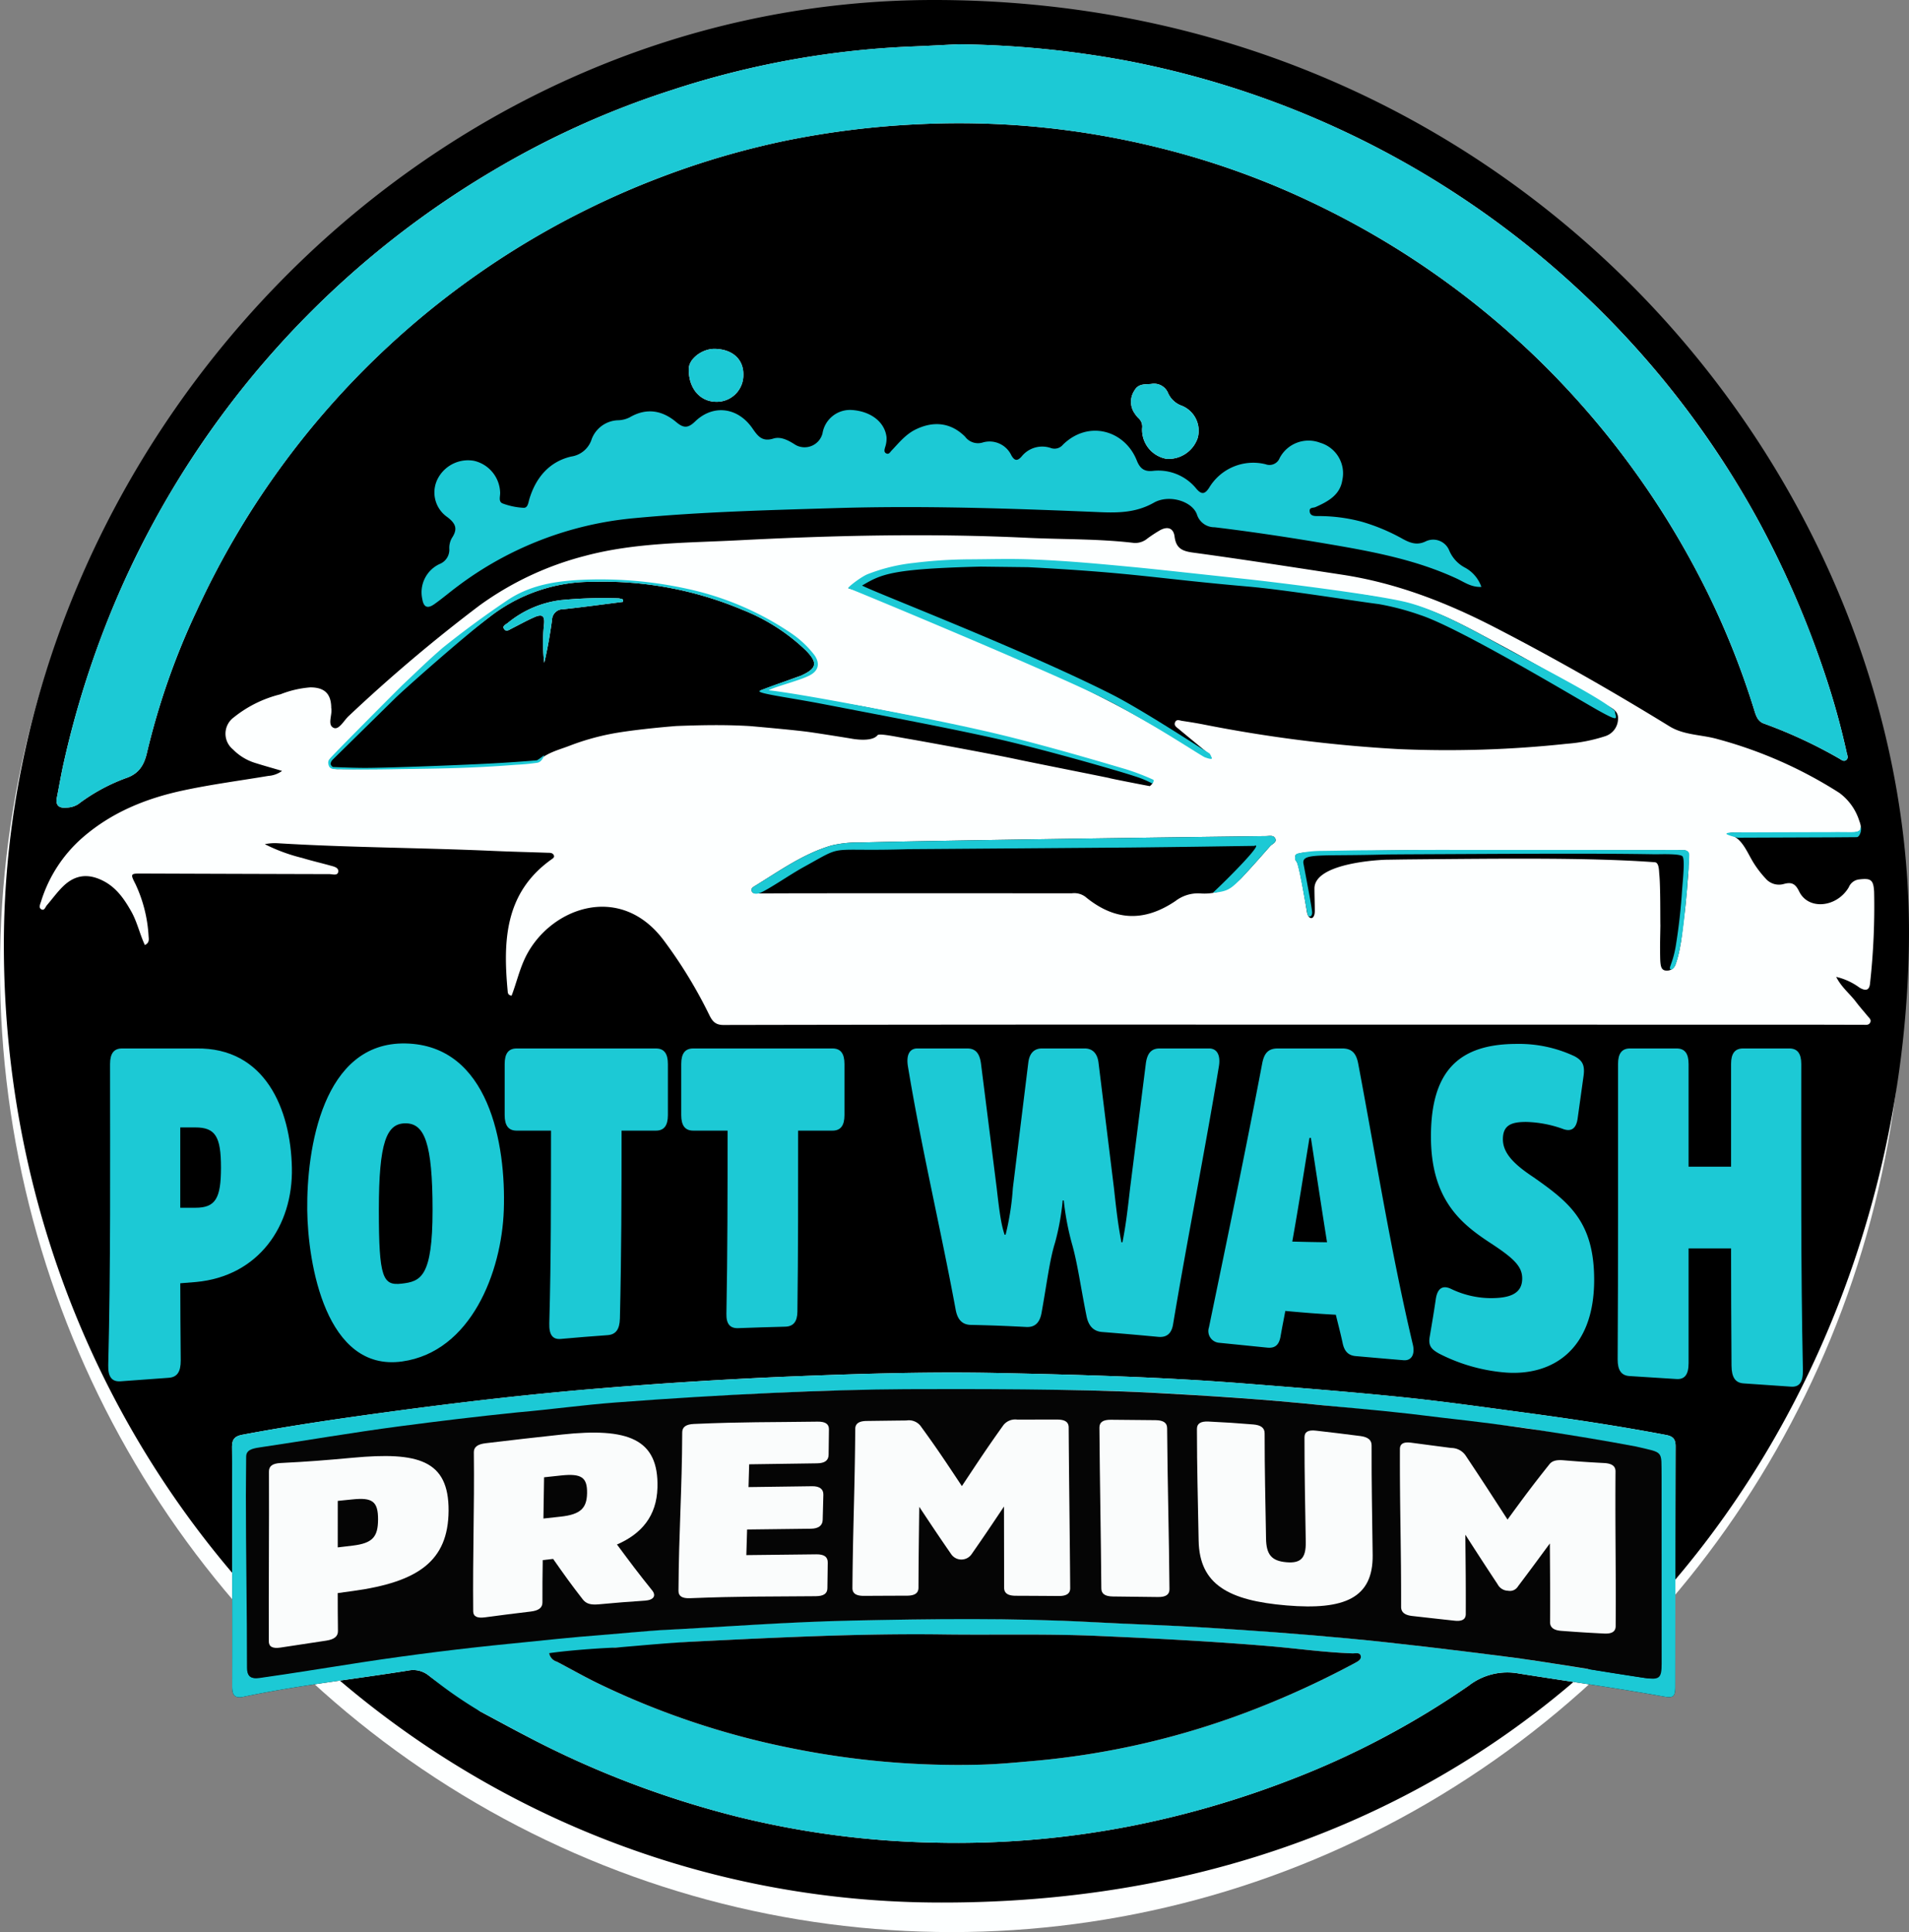
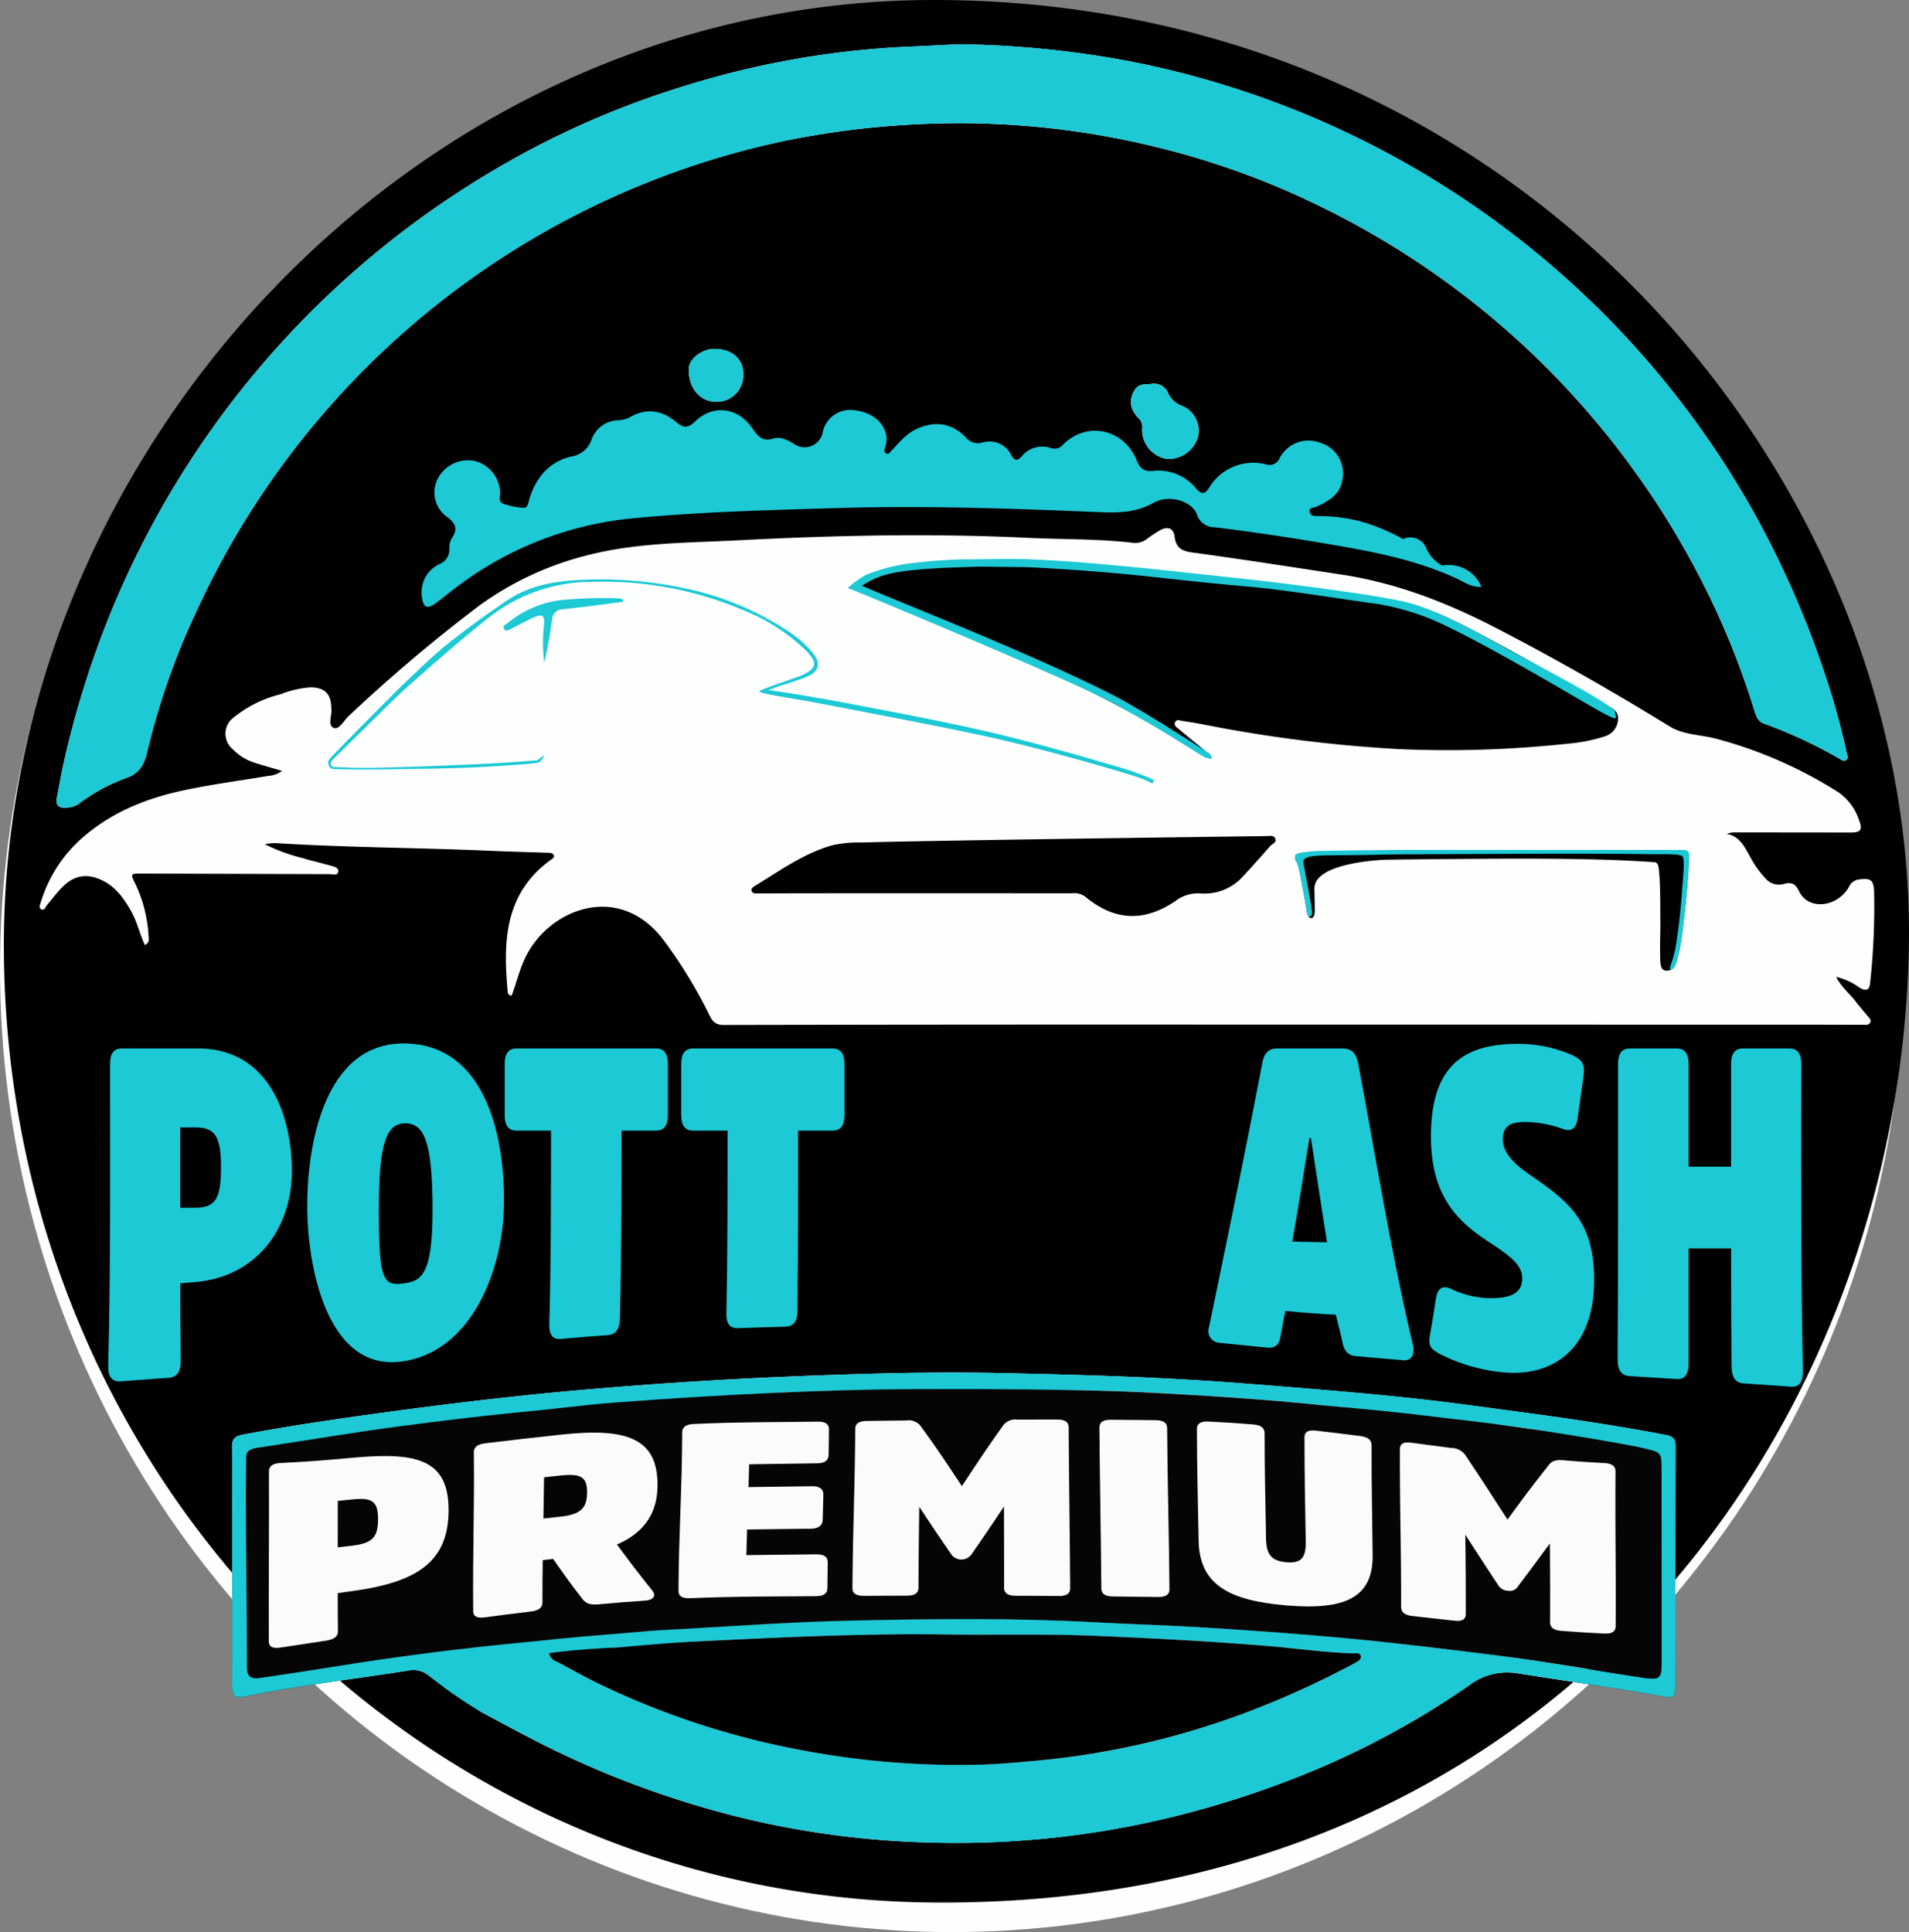
<svg xmlns="http://www.w3.org/2000/svg" id="Ebene_1" data-name="Ebene 1" width="117.795mm" height="119.214mm" viewBox="0 0 333.906 337.93">
  <rect x="0" y="0" width="333.906" height="337.93" fill="#808080" stroke="none" />
  <g>
    <ellipse cx="166.487" cy="169.395" rx="166.487" ry="168.534" fill="#fdffff" />
    <g>
      <path d="M266.739,427.51c-.221-87.319,72.788-165.723,162.768-165.675,103.236.055,171.927,84.714,170.441,165.675-1.527,83.243-60.971,167.82-170.441,167.084C340.672,593.996,266.975,521.063,266.739,427.51Zm320.497,5.184a11.177,11.177,0,0,1,4.083,1.883c1.061.627,1.741.516,1.844-.799a121.319,121.319,0,0,0,.709-15.958c-.116-2.159-.59-2.425-2.73-2.155a2.225,2.225,0,0,0-1.708,1.369c-2.111,3.553-7.066,4.016-8.664.736-.688-1.413-1.355-1.704-2.753-1.306a3.061,3.061,0,0,1-3.114-.964,18.045,18.045,0,0,1-1.982-2.54c-1.339-2.057-2.153-4.895-4.826-5.245a3.306,3.306,0,0,1,1.225-.29q10.248.008,20.495.023c1.698.002,2.054-.5,1.456-2.058a9.676,9.676,0,0,0-3.498-4.888,76.39,76.39,0,0,0-21.218-9.378c-2.809-.815-5.899-.67-8.464-2.246-9.989-6.14-20.161-11.948-30.585-17.324-8.461-4.363-17.231-7.765-26.687-9.202-8.701-1.323-17.396-2.689-26.116-3.871-1.897-.257-2.93-.772-3.188-2.786-.19-1.479-1.18-1.843-2.505-1.143a24.17,24.17,0,0,0-2.246,1.469,3.343,3.343,0,0,1-2.326.777c-6.2-.742-12.443-.6-18.665-.898-16.838-.807-33.676-.439-50.494.432-9.008.467-18.104.376-26.932,2.74a54.681,54.681,0,0,0-18.387,8.643A275.012,275.012,0,0,0,327.065,387.066c-.856.784-1.708,2.496-2.643,2.073-1.164-.527-.182-2.285-.417-3.483a1.129,1.129,0,0,1-.003-.179c-.072-2.375-1.245-3.407-3.647-3.418a17.911,17.911,0,0,0-5.229,1.211,20.979,20.979,0,0,0-8.14,4.014,3.539,3.539,0,0,0-.168,5.63,9.241,9.241,0,0,0,3.784,2.334c1.543.489,3.103.922,4.797,1.421a4.561,4.561,0,0,1-2.387.874c-5.017.841-10.065,1.496-15.043,2.572-6.467,1.398-12.439,3.841-17.486,8.24a24.379,24.379,0,0,0-7.237,11.156c-.146.454-.438,1.047-.009,1.332.584.387.748-.351,1.029-.678.936-1.088,1.779-2.268,2.8-3.269,2.12-2.079,4.416-2.336,7.049-.995,2.301,1.172,3.671,3.164,4.896,5.326,1.051,1.856,1.489,3.971,2.391,5.899.8-.377.702-.978.656-1.48a24.593,24.593,0,0,0-2.291-9.171c-.924-1.802-.896-1.861,1.031-1.854q16.449.061,32.897.103c.535.001,1.442.339,1.533-.432.089-.751-.82-.905-1.44-1.079-1.612-.452-3.247-.824-4.847-1.314a30.576,30.576,0,0,1-6.556-2.414,8.7,8.7,0,0,1,2.334-.16c12.444.759,24.914.773,37.365,1.327,3.232.144,6.466.223,9.7.333.417.014.901-.033,1.127.386.226.42-.169.618-.46.827-8.147,5.852-8.403,14.299-7.578,23.093.025.266.09.606.679.691.803-2.097,1.319-4.34,2.282-6.425,4.053-8.776,16.568-13.662,24.339-3.236a81.567,81.567,0,0,1,7.931,12.986c.512,1.048,1.016,1.806,2.501,1.803q46.367-.093,92.734-.058,48.723-.002,97.446.009c3.056 0,6.112.015,9.168.018.468 0,1.016.111,1.253-.445.2-.471-.21-.766-.467-1.081-.681-.836-1.405-1.638-2.052-2.499C589.635,435.652,588.18,434.554,587.236,432.694ZM433.671,269.581c-2.81.136-5.62.297-8.432.405a154.671,154.671,0,0,0-41.703,7.611,151.857,151.857,0,0,0-31.187,14.06A160.353,160.353,0,0,0,287.614,363.907a164.232,164.232,0,0,0-10.348,31.092c-.479,2.095-.831,4.218-1.25,6.327-.279,1.399.385,1.895,1.685,1.764a3.972,3.972,0,0,0,2.03-.596,32.171,32.171,0,0,1,8.32-4.551c2.276-.748,3.214-2.256,3.719-4.46a126.502,126.502,0,0,1,8.706-24.84,146.54,146.54,0,0,1,80.921-75.717,144.146,144.146,0,0,1,21.818-6.436,151.58,151.58,0,0,1,24.003-2.953,144.867,144.867,0,0,1,41.658,4.152,140.397,140.397,0,0,1,27.457,9.918,147.15,147.15,0,0,1,38.702,27.012A148.719,148.719,0,0,1,565.304,366.647a141.658,141.658,0,0,1,7.594,19.361c.307.97.581,1.988,1.704,2.38a83.258,83.258,0,0,1,13.161,6.119c.387.216.82.651,1.286.201.352-.34.123-.779.034-1.186a131.654,131.654,0,0,0-3.834-13.815,167.689,167.689,0,0,0-11.527-26.634,159.35,159.35,0,0,0-34.507-43.262,160.335,160.335,0,0,0-75.905-37.318A171.107,171.107,0,0,0,433.671,269.581ZM306.68,535.697c0,7.01.011,14.021-.01,21.031-.004,1.353.241,2.247,1.931,1.892,9.551-2.005,19.253-3.069,28.88-4.602a4.324,4.324,0,0,1,3.546.849c2.871,2.252,6.209,3.832,8.965,6.268,4.492,2.409,5.742,3.103,8.644,4.605A165.923,165.923,0,0,0,395.288,579.641a155.827,155.827,0,0,0,34.114,4.472,158.838,158.838,0,0,0,34.988-3,166.615,166.615,0,0,0,27.483-8.019,147.808,147.808,0,0,0,31.034-16.392,11.032,11.032,0,0,1,8.868-2.155c8.382,1.331,16.795,2.492,25.153,3.995,1.816.327,2.157.102,2.159-1.715.019-14.0.012-28.0.052-41.999.004-1.248-.392-1.77-1.668-2.012-8.347-1.581-16.744-2.841-25.162-3.965-6.875-.918-13.747-1.896-20.645-2.608-9.345-.965-18.713-1.698-28.082-2.436-14.28-1.124-28.579-1.524-42.883-1.822-11.556-.241-23.113.086-34.671.539q-17.769.696-35.477,2.184c-12.109,1.002-24.165,2.407-36.2,4.035-8.651,1.17-17.289,2.413-25.872,4.032-1.479.279-1.837.89-1.827,2.252C306.7,521.916,306.676,528.806,306.68,535.697ZM467.444,328.987c-1.077.107-2.246-.105-2.941,1.136a3.541,3.541,0,0,0,.042,4.038,4.586,4.586,0,0,0,.677.828,1.992,1.992,0,0,1,.616,1.756,5.16,5.16,0,0,0,4.305,5.347,5.394,5.394,0,0,0,5.399-3.617,4.709,4.709,0,0,0-2.847-5.704,4.085,4.085,0,0,1-2.321-2.192A2.655,2.655,0,0,0,467.444,328.987Zm-76.359-6.133c-2.172-.038-4.479,1.705-4.535,3.426-.11,3.342,1.855,5.769,4.713,5.825a4.649,4.649,0,0,0,4.821-4.662C396.158,324.704,394.202,322.908,391.085,322.854Z" transform="translate(-266.066 -261.835)" />
      <path d="M433.671,269.581a171.107,171.107,0,0,1,29.639,2.912,160.265,160.265,0,0,1,110.412,80.58,167.689,167.689,0,0,1,11.527,26.634,131.654,131.654,0,0,1,3.834,13.815c.089.407.318.846-.034,1.186-.466.45-.899.016-1.286-.201a83.258,83.258,0,0,0-13.161-6.119c-1.123-.392-1.397-1.41-1.704-2.38A141.658,141.658,0,0,0,565.304,366.647a148.719,148.719,0,0,0-30.269-42.028,147.15,147.15,0,0,0-38.702-27.012,140.397,140.397,0,0,0-27.457-9.918,144.867,144.867,0,0,0-41.658-4.152,151.58,151.58,0,0,0-24.003,2.953,144.146,144.146,0,0,0-21.818,6.436,146.715,146.715,0,0,0-80.921,75.717,126.502,126.502,0,0,0-8.706,24.84c-.504,2.204-1.443,3.711-3.719,4.46a32.171,32.171,0,0,0-8.32,4.551,3.972,3.972,0,0,1-2.03.596c-1.3.131-1.963-.365-1.685-1.764.42-2.108.771-4.232,1.25-6.327A164.232,164.232,0,0,1,287.614,363.907a160.353,160.353,0,0,1,64.735-72.25,151.857,151.857,0,0,1,31.187-14.06,154.671,154.671,0,0,1,41.703-7.611C428.051,269.878,430.861,269.717,433.671,269.581Z" transform="translate(-266.066 -261.835)" fill="#1cc9d5" />
      <path d="M306.678,535.697c-.002-6.891.023-13.781-.023-20.671-.009-1.361.348-1.973,1.827-2.252,8.583-1.619,17.221-2.862,25.872-4.032,12.035-1.628,24.091-3.033,36.2-4.035q17.72-1.466,35.477-2.184c11.557-.453,23.114-.78,34.671-.539,14.303.298,28.603.698,42.883,1.822,9.369.738,18.737,1.47,28.082,2.436,6.898.712,13.769,1.69,20.645,2.608,8.418,1.124,16.814,2.384,25.162,3.965,1.276.242,1.672.763,1.668,2.012-.04,14-.033,27.999-.052,41.999-.002,1.818-.343,2.042-2.159,1.715-8.358-1.503-16.771-2.664-25.153-3.995a11.032,11.032,0,0,0-8.868,2.155,147.808,147.808,0,0,1-31.034,16.392,166.615,166.615,0,0,1-27.483,8.019,158.838,158.838,0,0,1-34.988,3,155.827,155.827,0,0,1-34.114-4.472,165.923,165.923,0,0,1-36.652-13.901c-2.902-1.502-3.652-1.946-8.644-4.605a74.875,74.875,0,0,1-8.965-6.268,4.324,4.324,0,0,0-3.546-.849c-9.627,1.533-19.329,2.597-28.88,4.602-1.69.355-1.935-.539-1.931-1.892C306.691,549.718,306.68,542.707,306.678,535.697ZM423.963,505.025c-13.475-.302-32.0.855-50.571,2.267-5.782.44-11.545,1.389-17.326,1.838-6.867.533-13.755,1.537-20.572,2.434-8.182,1.077-16.344,2.466-24.51,3.675-1.317.195-1.612.633-1.615,1.789q-.006,2.966-.009,5.931-.005,15.098-.012,30.196c-.001,1.223.005,2.374,1.777,2.126,5.98-.837,11.937-1.835,17.906-2.744q13.133-2,26.343-3.293c5.501-.538,10.975-1.479,16.522-1.558.41-.006,7.904-.696,9.218-.763,11.175-.572,22.342-1.445,33.524-1.683,14.068-.299,28.15-.489,42.22.275,6.63.36,13.267.543,19.898.96,8.236.519,16.46,1.105,24.676,1.882,9.111.862,18.186,1.98,27.263,3.134,8.273,1.052,16.47,2.549,24.711,3.775,2.54.378,2.946.077,2.946-2.462q-.003-16.356-.009-32.712c.001-4.389-.006-4.048-4.175-5.044-5.589-1.335-11.315-2.049-16.96-3.066-5.79-1.043-11.571-1.189-17.334-2.018-6.879-.99-13.803-1.649-20.722-2.37-9.991-1.042-20.031-1.689-30.065-2.215C454.462,504.717,441.774,505.057,423.963,505.025Zm-61.849,45.957a1.923,1.923,0,0,0,1.355,1.494c2.322,1.213,4.597,2.508,6.953,3.669a140.488,140.488,0,0,0,34.235,11.49,147.189,147.189,0,0,0,32.486,2.86c3.227-.067,6.453-.375,9.672-.659a140.598,140.598,0,0,0,38.802-9.087,158.513,158.513,0,0,0,17.419-8.039c.519-.274,1.216-.628,1.025-1.295-.175-.61-.937-.381-1.443-.398-4.905-.163-9.766-.867-14.65-1.276-10.021-.84-20.059-1.352-30.095-1.786-8.912-.386-17.849-.132-26.774-.251-14.439-.193-28.849.522-43.261,1.231-4.706.231-9.366,1.029-14.091,1.078-1.165.012-2.409.863-3.472.64C367.469,550.061,364.956,551.918,362.115,550.982Z" transform="translate(-266.066 -261.835)" fill="#1cc9d5" />
      <path d="M467.444,328.987a2.655,2.655,0,0,1,2.93,1.593,4.085,4.085,0,0,0,2.321,2.192,4.709,4.709,0,0,1,2.847,5.704,5.394,5.394,0,0,1-5.399,3.617,5.16,5.16,0,0,1-4.305-5.347,1.992,1.992,0,0,0-.616-1.756,4.586,4.586,0,0,1-.677-.828,3.541,3.541,0,0,1-.042-4.038C465.198,328.882,466.367,329.094,467.444,328.987Z" transform="translate(-266.066 -261.835)" fill="#1cc9d5" />
      <path d="M391.085,322.854c3.117.054,5.073,1.85,4.999,4.589a4.649,4.649,0,0,1-4.821,4.662c-2.859-.056-4.823-2.483-4.713-5.825C386.606,324.559,388.913,322.816,391.085,322.854Z" transform="translate(-266.066 -261.835)" fill="#1cc9d5" />
      <path d="M477.431,394.416c-5.539-3.321-11.062-6.667-16.799-9.644-8.921-4.628-18.017-8.877-27.321-12.675-5.586-2.28-9.808-4.109-15.409-6.352-.582-.233-2.584-.774-3.437-1.026a24.595,24.595,0,0,1,5.446-2.698c4.352-1.404,7.225-1.8,14.517-1.8,14.277,0,21.515.751,33.591,1.801,13.651,1.336,22.521,2.015,34.892,3.628a81.9,81.9,0,0,1,8.448,1.527c5.537,1.002,11.834,4.619,16.85,7.298,6.377,3.406,12.595,7.109,18.878,10.688.986.562,2.11,1.054,1.991,2.477a3.225,3.225,0,0,1-2.254,2.962,28.436,28.436,0,0,1-6.679,1.32,195.625,195.625,0,0,1-29.397.935,245.026,245.026,0,0,1-34.363-4.346c-1.176-.225-2.36-.413-3.545-.591-.439-.066-1.001-.363-1.248.265-.223.567.289.86.643,1.154,1.87,1.556,3.752,3.097,5.629,4.641C477.556,393.966,477.392,394.091,477.431,394.416Z" transform="translate(-266.066 -261.835)" />
-       <path d="M467.179,399.332c-.472-.076-7.091-1.36-7.079-1.412.006-.025-14.038-2.815-15.875-3.214-4.257-.926-17.129-3.278-19.228-3.632-2.198-.37-5.147-1.022-5.438-.651-.923,1.178-3.866.715-4.417.628-.177-.045-5.416-.88-7.331-1.153-2.486-.367-10.529-1.066-10.586-1.069-4.286-.261-8.573-.177-12.859-.012-2.83.222-8.243.751-11.486,1.386a42.75,42.75,0,0,0-7.172,2.06c-1.961.758-4.124,1.237-5.672,2.86-1.422.09-17.55.947-18.305.973-3.097.101-4.624.229-7.145.215-.849.034-1.722-.004-2.567.03-2.959-.013-4.163.042-6.265.012-.823-.012-1.515.143-1.872-.594-.302-.778.142-1.365.671-1.898,1.809-1.823,3.649-3.618,5.402-5.494,1.503-1.609,6.824-6.495,6.867-6.536,4.714-4.436,9.911-8.265,15.032-12.208a29.069,29.069,0,0,1,17.982-6.024,62.575,62.575,0,0,1,26.055,4.877,34.061,34.061,0,0,1,11.124,7.108c2.151,2.193,1.948,3.165-.852,4.43-.163.074-.34.116-.509.177-2.133.777-4.265,1.556-6.631,2.419a18.616,18.616,0,0,0,4.404.9c1.857.125,10.265,1.254,13.836,1.932,1.541.293,11.75,2.342,13.619,2.737,1.531.323,13.33,3.139,14.759,3.539,4.288,1.201,8.584,2.376,12.857,3.627,2.796.819,5.557,1.757,8.337,2.631C467.714,398.251,468.086,398.623,467.179,399.332ZM375.021,367.103l.027-.416a3.691,3.691,0,0,0-.778-.2,76.942,76.942,0,0,0-10.197.324,18.083,18.083,0,0,0-9.224,4.011c-.35.263-1.001.497-.583,1.069.361.493.859.103,1.28-.11,1.328-.675,2.633-1.401,3.995-2.001,1.393-.613,1.842-.223,1.677,1.31a29.438,29.438,0,0,0,.041,6.675c.589-2.491,1.014-4.991,1.362-7.502a1.91,1.91,0,0,1,1.965-1.87C368.07,368.019,371.543,367.54,375.021,367.103Z" transform="translate(-266.066 -261.835)" />
      <path d="M487.468,408.073c.578 0,1.348-.223,1.644.395.34.71-.518.948-.881,1.36-1.541,1.75-3.078,3.505-4.673,5.205a9.052,9.052,0,0,1-7.552,3.065,6.478,6.478,0,0,0-4.326,1.319c-5.518,3.732-10.663,3.492-15.785-.742a3.259,3.259,0,0,0-2.346-.597q-23.178-.015-46.356-.004c-2.814.001-5.629.022-8.443.022-.463 0-1.045.115-1.225-.476-.118-.389.267-.634.572-.82,4.327-2.649,8.467-5.65,13.432-7.095a20.347,20.347,0,0,1,5.168-.512C428.009,408.86,474.893,408.226,487.468,408.073Z" transform="translate(-266.066 -261.835)" />
      <path d="M508.559,412.204c-.986.016-12.521.525-12.58,4.996.001,1.261.057,2.704.058,3.961,0,1.718-1.204,1.628-1.4,0-.095-.569-1.311-8.063-1.773-8.596-.276-.319-.426-1.044-.066-1.265.805-.496,3.01-.398,4.305-.432,3.748-.101,5.187-.191,7.287-.223,2.9-.044,6.794-.093,6.969-.095,8.21-.095,8.699-.019,12.824-.032,10.525-.032,20.919.024,31.44.011,2.978-.011,3.149-.074,4.912-0,1.473.062.842,1.97.869,3.056.017.713-.487,6.406-.595,7.276-.335,2.607-.526,4.407-.738,5.815l-.062.279a20.704,20.704,0,0,1-.854,3.516,1.602,1.602,0,0,1-1.782,1.114c-.727-.122-.891-.7-.923-2.259-.047-2.301,0-3.15.038-5.622-.034-.837.029-6.807-.192-8.952-.061-.588-.021-2.051-.784-2.108-10.966-.811-25.536-.66-43.81-.488" transform="translate(-266.066 -261.835)" />
      <path d="M362.115,550.982c4.202-.605,10.472-.958,11.637-.97,5.566-.468,9.385-.846,14.091-1.078,14.412-.709,28.822-1.424,43.261-1.231,8.925.119,17.863-.134,26.774.251,10.036.434,20.074.947,30.095,1.786,4.883.409,9.744,1.114,14.65,1.276.505.017,1.268-.212,1.443.398.191.667-.507,1.02-1.025,1.295a158.513,158.513,0,0,1-17.419,8.039,140.598,140.598,0,0,1-38.802,9.087c-3.219.285-6.445.593-9.672.659a147.189,147.189,0,0,1-32.486-2.86,140.488,140.488,0,0,1-34.235-11.49c-2.357-1.161-4.631-2.456-6.953-3.669A1.923,1.923,0,0,1,362.115,550.982Z" transform="translate(-266.066 -261.835)" />
      <path d="M366.786,464.358q0-3.768-.001-7.537c-.001-1.259.553-1.812,1.879-1.752,1.851.084,3.71.042,5.564-.006,1.21-.032,1.797.515,1.798,1.693q.007,7.359-.011,14.718a1.455,1.455,0,0,1-1.628,1.669c-2.032.035-4.064.145-6.093.264-1.409.083-1.542-.847-1.548-1.87-.015-2.393-.005-4.786-.005-7.18Z" transform="translate(-266.066 -261.835)" />
      <path d="M495.262,466.887a13.245,13.245,0,0,1,1.258,4.036c.764,3.442,1.404,6.912,2.092,10.372.412,2.074.056,2.495-2.023,2.394-1.136-.055-2.276-.068-3.404-.193-.834-.093-1.515-.431-1.291-1.514q1.506-7.283,2.997-14.57C494.911,467.306,495.022,467.219,495.262,466.887Z" transform="translate(-266.066 -261.835)" />
      <path d="M323.979,487.029c-3.236.211-3.633.625-2.966-2.999.712-3.871,1.404-7.746,2.128-11.615.124-.663.08-1.674.971-1.656.771.016.687,1.012.792,1.603.704,3.934,1.36,7.877,2.017,11.82.426,2.558.27,2.737-2.354,2.846C324.269,487.04,323.97,487.029,323.979,487.029Z" transform="translate(-266.066 -261.835)" />
      <path d="M375.021,367.103c-3.478.437-6.951.916-10.436,1.289a1.91,1.91,0,0,0-1.965,1.87c-.348,2.511-.773,5.011-1.362,7.502a29.438,29.438,0,0,1-.041-6.675c.165-1.534-.284-1.924-1.677-1.31-1.361.6-2.667,1.326-3.995,2.001-.42.214-.919.603-1.28.11-.418-.571.234-.806.583-1.069a18.083,18.083,0,0,1,9.224-4.011,76.942,76.942,0,0,1,10.197-.324,3.691,3.691,0,0,1,.778.2Z" transform="translate(-266.066 -261.835)" fill="#1cc9d5" />
    </g>
    <g>
      <path d="M287.159,503.432c-1.493.103-2.216-.73-2.163-2.828.44-17.555.32-35.113.32-52.673,0-1.836.675-2.715,2.087-2.715H300.358c12.105-.211,16.536,10.622,16.762,20.836.227,10.261-5.892,19.006-16.757,20.01-1.106.096-1.659.14-2.764.223-0,4.924.041,8.049.077,13.476.013,2.039-.639,2.946-2.086,3.056C292.268,503.072,290.586,503.195,287.159,503.432Zm13.077-30.355c3.499,0,4.482-1.596,4.482-7.024,0-5.429-.983-7.025-4.482-7.025h-2.64v14.05Z" transform="translate(-266.066 -261.835)" fill="#1cc9d5" />
      <path d="M354.188,473.477c-.378,10.872-5.741,24.786-17.766,26.482-13.38,1.887-16.507-17.115-16.617-26.482-.125-10.662,2.689-29.428,17.191-29.138C351.576,444.63,354.589,461.927,354.188,473.477Zm-12.463,0c-.003-11.735-1.412-15.168-4.728-15.168-3.315,0-4.668,3.239-4.666,15.168s.692,13.256,4.007,12.869C339.652,485.959,341.728,485.211,341.725,473.477Z" transform="translate(-266.066 -261.835)" fill="#1cc9d5" />
      <path d="M354.339,447.931c0-1.836.675-2.715,2.088-2.715H380.801c1.412,0,2.087.879,2.087,2.715v8.94c0,1.836-.675,2.715-2.087,2.715h-6.017c0,11.021-.023,21.866-.29,32.883-.055,1.909-.738,2.788-2.154,2.891-3.274.238-4.909.369-8.171.66-1.41.125-2.082-.675-2.025-2.722.32-11.252.284-22.455.299-33.711h-6.017c-1.412,0-2.088-.879-2.088-2.715Z" transform="translate(-266.066 -261.835)" fill="#1cc9d5" />
      <path d="M385.222,447.931c0-1.836.675-2.715,2.088-2.715h24.375c1.412,0,2.087.879,2.087,2.715v8.94c0,1.836-.675,2.715-2.087,2.715h-6.018c0,10.583.014,21.12-.126,31.701-.028,1.713-.709,2.553-2.132,2.59-3.291.087-4.937.138-8.227.258-1.423.052-2.099-.737-2.059-2.507.203-10.711.203-21.328.203-32.043H387.31c-1.412,0-2.088-.879-2.088-2.715Z" transform="translate(-266.066 -261.835)" fill="#1cc9d5" />
-       <path d="M455.814,445.216c1.412,0,2.21.958,2.394,2.475,1.081,8.781,1.621,13.172,2.702,21.953.516,4.758.776,6.665,1.304,9.465l.184.014c.528-2.729.796-4.721,1.336-9.479,1.105-8.749,1.658-13.124,2.763-21.874.245-1.676.921-2.555,2.394-2.555h8.657c1.412,0,2.026,1.198,1.719,3.114-2.496,15.103-5.507,30.104-8.027,45.193-.255,1.464-1.031,2.279-2.581,2.135-3.919-.364-5.885-.538-9.818-.85-1.555-.123-2.382-1.103-2.72-2.729-1.057-5.253-1.582-9.295-2.556-12.691a47.373,47.373,0,0,1-1.435-7.588h-.184a43.689,43.689,0,0,1-1.326,7.334c-.964,3.049-1.425,7.067-2.379,12.347-.299,1.633-1.099,2.528-2.653,2.449-3.902-.2-5.85-.277-9.73-.364-1.544-.035-2.346-.999-2.645-2.726-2.645-14.268-5.965-28.113-8.344-42.511-.307-1.916.245-3.114,1.658-3.114h8.718c1.474,0,2.149.879,2.394,2.555l2.763,21.874c.54,4.758.815,6.407,1.372,8.143l.184.008a46.387,46.387,0,0,0,1.268-8.151c1.081-8.781,1.621-13.172,2.702-21.953.184-1.517.921-2.475,2.395-2.475Z" transform="translate(-266.066 -261.835)" fill="#1cc9d5" />
      <path d="M500.882,445.216c1.781,0,2.456,1.038,2.762,2.715,3.093,16.37,5.719,32.937,9.563,49.154.365,1.644-.252,2.775-1.658,2.658-3.376-.28-5.1-.434-8.369-.721-1.421-.125-2.027-1.022-2.286-2.361-.463-2.096-.698-2.889-1.174-4.87-3.526-.202-5.294-.343-8.838-.668-.344,1.871-.515,2.618-.853,4.574-.256,1.248-.835,1.993-2.296,1.846-3.336-.336-5.015-.508-8.385-.845a2.053,2.053,0,0,1-1.822-2.699c3.173-15.352,6.366-30.662,9.295-46.066.307-1.677.92-2.715,2.701-2.715Zm-2.701,33.896c-1.131-7.102-1.695-10.936-2.824-18.249H495.11c-1.203,7.312-1.807,11.386-3.007,18.128C494.534,479.054,495.749,479.08,498.18,479.112Z" transform="translate(-266.066 -261.835)" fill="#1cc9d5" />
      <path d="M529.518,501.904a30.846,30.846,0,0,1-11.723-3.311c-1.343-.749-1.954-1.359-1.646-3.004.419-2.504.624-3.627,1.058-6.557.256-1.697,1.07-2.549,2.708-1.745a16.209,16.209,0,0,0,6.867,1.598c3.13.002,5.536-.64,5.536-3.434,0-2.075-1.392-3.48-5.464-6.146-5.085-3.329-10.5-7.504-10.5-18.681,0-11.575,4.973-16.205,15.043-16.205a22.793,22.793,0,0,1,10.069,2.156c1.283.696,1.841,1.436,1.596,3.352l-1.044,7.504c-.246,1.836-1.153,2.415-2.641,1.836a20.256,20.256,0,0,0-6.385-1.198c-2.578,0-4.052.559-4.052,3.034,0,2.555,2.21,4.55,5.342,6.625,6.263,4.392,10.621,7.824,10.621,17.962C544.904,497.984,537.532,502.467,529.518,501.904Z" transform="translate(-266.066 -261.835)" fill="#1cc9d5" />
      <path d="M568.85,480.182h-7.429c0,7.536.002,11.696 0,20.066-0,2.039-.699,2.877-2.125,2.786-3.295-.21-4.938-.313-8.219-.521-1.418-.09-2.077-1.018-2.065-2.945.098-17.212.067-34.425.067-51.638,0-1.836.675-2.715,2.087-2.715H559.333c1.413,0,2.088.879,2.088,2.715v17.961h7.429v-17.961c0-1.836.675-2.715,2.087-2.715h8.105c1.412,0,2.087.879,2.087,2.715,0,17.828-.089,35.652.285,53.477.047,2.231-.646,3.063-2.092,2.96-3.32-.235-4.974-.348-8.272-.569-1.436-.096-2.109-1.022-2.122-3.131C568.876,492.013,568.85,487.718,568.85,480.182Z" transform="translate(-266.066 -261.835)" fill="#1cc9d5" />
    </g>
    <path d="M424.536,504.81c-13.478.062-32.237.915-50.809,2.328-5.782.44-10.693,1.157-17.314,1.746-7.078.724-13.676,1.524-20.494,2.422-8.182,1.077-16.321,2.485-24.486,3.694-1.317.195-2.309.467-2.312,1.624-.004,1.977-.048,4.753-.049,6.73-.003,10.065.201,20.101.192,30.166-.001,1.223.444,2.05,2.216,1.802,5.98-.837,11.937-1.835,17.906-2.744q13.133-2,26.343-3.293c5.501-.538,9.381-1.016,16.522-1.558.409-.031,7.904-.696,9.218-.763,11.175-.572,22.342-1.445,33.524-1.683,14.068-.299,28.15-.489,42.22.275,6.63.36,13.267.543,19.898.96,8.236.519,16.46,1.105,24.676,1.882,9.111.862,18.186,1.98,27.263,3.134,8.273,1.052,16.47,2.549,24.711,3.775,2.54.378,2.946.077,2.946-2.462q-.003-16.356-.009-32.712c-.068-4.702.481-4.129-4.483-5.299-5.847-1.098-10.382-1.838-16.652-2.811-7.333-1.055-10.459-1.461-17.302-2.232-7.977-1.019-12.512-1.401-20.754-2.156-9.991-1.042-20.031-1.689-30.065-2.215C454.817,504.757,434.918,504.763,424.536,504.81Z" transform="translate(-266.066 -261.835)" fill="#050505" />
    <g>
      <path d="M315.146,550c-1.39.209-2.059-.131-2.065-1.098-.03-9.897.064-19.793.026-29.689-.007-.959.64-1.416,2.009-1.487,5.025-.259,7.57-.46,12.692-.929,11.287-1.034,16.776.335,16.72,9.272-.055,8.846-5.391,12.466-16.666,14.029-1.091.151-1.636.226-2.726.376.004,2.776.009,4.132.04,6.633.012.94-.648,1.468-2.041,1.681C319.936,549.276,318.338,549.52,315.146,550Zm12.603-17.83c3.458-.419,4.439-1.492,4.443-4.599s-.98-3.847-4.44-3.488c-1.044.108-1.566.161-2.607.264.008,3.157.003,4.828-.003,8.134C326.184,532.358,326.705,532.296,327.748,532.17Z" transform="translate(-266.066 -261.835)" fill="#fafcfc" />
      <path d="M364.376,512.739c11.489-1.229,16.924.714,16.686,9.29-.137,4.952-2.76,8.074-7.082,9.945,2.451,3.301,3.669,4.942,6.164,8.039.713.895.297,1.675-1.26,1.78-3.21.216-4.819.346-8.043.641-1.504.137-2.23-.102-2.834-.846-2.101-2.703-3.13-4.149-5.192-7.092-.728.082-1.092.123-1.821.208-.044,3.076-.061,4.591-.05,7.406.003.925-.656,1.424-2.046,1.59-3.192.381-4.791.586-7.99,1.012-1.394.186-2.068-.144-2.076-1.065-.095-10.262.222-17.633.114-27.81-.01-.915.66-1.412,2.076-1.578C356.365,513.63,359.043,513.309,364.376,512.739Zm-.272,14.366c3.535-.379,4.592-1.51,4.645-4.078.058-2.789-.969-3.502-4.519-3.129-1.2.126-1.8.191-3.001.322-.031,2.82-.059,4.289-.112,7.213C362.312,527.299,362.91,527.233,364.104,527.105Z" transform="translate(-266.066 -261.835)" fill="#fafcfc" />
      <path d="M396.743,529.35c-.059,1.808-.087,2.709-.134,4.481,4.911-.063,7.362-.091,12.259-.138,1.36-.013,2.0.464,1.981,1.454-.034,1.827-.048,2.727-.062,4.47-.008.945-.661,1.389-2.024,1.401-8.794.075-13.163 0-22.0.35-1.37.054-2.028-.348-2.023-1.288.059-10.471.615-17.314.654-27.724.004-.936.664-1.406,2.045-1.465,8.789-.378,13.082-.283,21.64-.405,1.345-.019,1.986.408,1.979,1.349-.012,1.734-.025,2.629-.058,4.449-.018.987-.671,1.476-2.018,1.494-4.732.064-7.104.099-11.877.169-.04,1.577-.064,2.378-.115,3.987,4.47-.064,6.694-.095,11.134-.152,1.291-.016,1.982.505,1.956,1.484-.046,1.762-.071,2.649-.118,4.413-.026.981-.747,1.521-2.045,1.535C403.456,529.262,401.223,529.29,396.743,529.35Z" transform="translate(-266.066 -261.835)" fill="#fafcfc" />
      <path d="M432.426,533.647c-2.249-3.253-3.362-4.937-5.571-8.259-.071,5.813-.116,8.809-.137,14.149-.004.947-.656,1.387-2.019,1.391-3.01.008-4.515.015-7.526.031-1.363.008-2.014-.427-2.007-1.373.08-10.53.424-17.344.492-27.815.006-.941.647-1.386,1.984-1.403,2.791-.036,4.183-.054,6.967-.085a2.605,2.605,0,0,1,2.433.903c2.911,3.99,4.347,6.176,7.268,10.575,2.939-4.428,4.385-6.645,7.279-10.687a2.643,2.643,0,0,1,2.436-.941c2.787-.009,4.182-.012,6.979-.01,1.34.001,1.983.439,1.987,1.385.058,9.367.2,18.733.263,28.099.005.951-.646,1.385-2.009,1.376-3.01-.021-4.516-.029-7.526-.042-1.363-.006-2.016-.448-2.017-1.397-.01-5.352-.016-8.367-.027-14.21-2.244,3.355-3.376,5.05-5.65,8.31a2.167,2.167,0,0,1-3.599.003Z" transform="translate(-266.066 -261.835)" fill="#fafcfc" />
      <path d="M458.367,511.527c-.004-.946.64-1.38,1.99-1.371,3.123.02,4.69.035,7.839.073,1.361.017,2.013.462,2.014,1.407.062,9.389.336,18.773.409,28.162.003.95-.651,1.38-2.014,1.362-3.153-.042-4.729-.061-7.882-.094-1.363-.014-2.016-.46-2.021-1.411C458.627,530.278,458.435,520.903,458.367,511.527Z" transform="translate(-266.066 -261.835)" fill="#fafcfc" />
      <path d="M475.722,531.285c-.138-7.904-.289-12.264-.298-19.519-.001-.946.653-1.362,2.012-1.297,3.143.149,4.709.255,7.835.508,1.351.109,1.994.607,1.994,1.553.002,6.878.124,10.921.246,18.402.045,2.775.935,3.918,3.56,4.144,2.566.222,3.428-.769,3.387-3.53-.112-7.446-.225-11.458-.221-18.326.001-.945.647-1.315,1.992-1.161,3.11.355,4.663.548,7.767.943,1.342.171,1.98.693,1.978,1.634-.017,7.219.096,11.432.187,19.185.088,7.515-4.913,9.66-15.051,8.811C480.915,541.778,475.856,538.946,475.722,531.285Z" transform="translate(-266.066 -261.835)" fill="#fafcfc" />
      <path d="M528.024,538.943c-2.251-3.405-3.386-5.165-5.654-8.682.055,5.67.096,8.577.076,13.874-.004.94-.647,1.31-1.981,1.165-2.947-.322-4.419-.488-7.363-.818-1.333-.149-1.967-.66-1.965-1.604.022-10.509-.243-17.136-.211-27.593.003-.94.648-1.292,1.99-1.114,2.8.371,4.2.558,7.002.92a3.049,3.049,0,0,1,2.446,1.238c2.92,4.368,4.409,6.692,7.386,11.284,2.893-3.963,4.348-5.933,7.318-9.657.475-.604,1.184-.817,2.48-.711,2.827.232,4.244.331,7.087.481,1.362.072,2.01.535,2.003,1.47-.075,10.407.094,16.624.026,27.069-.006.938-.662,1.353-2.02,1.284-3-.151-4.493-.248-7.472-.47-1.349-.1-1.988-.593-1.982-1.529.03-5.28-0-8.148-.037-13.758-2.232,3.027-3.342,4.55-5.572,7.505a1.646,1.646,0,0,1-1.747.765A2.104,2.104,0,0,1,528.024,538.943Z" transform="translate(-266.066 -261.835)" fill="#fafcfc" />
    </g>
-     <path d="M525.173,364.482c-1.755.1-3.019-.853-4.329-1.46-7.088-3.283-14.646-4.705-22.266-6.004-6.668-1.137-13.349-2.154-20.064-2.964a3.187,3.187,0,0,1-3.087-2.229c-.829-2.341-4.9-3.564-7.532-2.071-3.046,1.728-6.109,1.801-9.474,1.659-15.384-.647-30.78-1.174-46.18-.708-11.791.356-23.593.652-35.344,1.77a60.465,60.465,0,0,0-30.897,11.986c-1.342,1-2.615,2.096-3.984,3.056-1.198.841-1.863.507-2.088-.916a5.451,5.451,0,0,1,3.043-6.123,2.686,2.686,0,0,0,1.683-2.673,3.465,3.465,0,0,1,.469-1.897c1.027-1.553.679-2.488-.803-3.622a5.242,5.242,0,0,1-1.501-7.056,5.969,5.969,0,0,1,6.138-2.801,5.89,5.89,0,0,1,4.588,5.524c.044.68-.367,1.642.463,1.948a12.367,12.367,0,0,0,3.636.753c.745.036.82-.885,1.008-1.515,1.124-3.773,3.513-6.569,7.313-7.451a4.416,4.416,0,0,0,3.604-3.079,5.099,5.099,0,0,1,4.581-3.269,4.731,4.731,0,0,0,2.073-.52c2.912-1.693,5.652-1.24,8.126.842,1.237,1.041,2.029,1.123,3.291-.1,3.158-3.059,7.467-2.509,10.025,1.178.937,1.351,1.692,2.419,3.681,1.8,1.333-.415,2.707.363,3.872,1.114a3.235,3.235,0,0,0,4.716-2.025,4.873,4.873,0,0,1,5.102-4.086c3.361.209,5.81,2.129,6.096,4.773a4.703,4.703,0,0,1-.254,1.763c-.104.382-.265.881.266,1.086.418.162.616-.258.854-.507,1.315-1.38,2.489-2.88,4.296-3.744,3.139-1.5,6.129-1.15,8.579,1.298a2.797,2.797,0,0,0,3.097,1.011,4.217,4.217,0,0,1,5,2.262c.532.931,1.018,1.042,1.761.226a4.619,4.619,0,0,1,5.182-1.5,1.902,1.902,0,0,0,2.079-.605c4.479-4.382,10.822-2.472,12.903,2.75.523,1.313,1.214,2.014,2.805,1.84a8.555,8.555,0,0,1,7.649,3.151c.926,1.064,1.486.88,2.187-.168a8.991,8.991,0,0,1,9.907-4.144,1.908,1.908,0,0,0,2.453-1.094,5.697,5.697,0,0,1,7.077-2.669,5.573,5.573,0,0,1,3.874,6.568c-.41,2.595-2.528,3.729-4.688,4.688-.406.18-1.068.011-1.02.712.055.807.739.859,1.342.86a29.085,29.085,0,0,1,7.794.992,34.103,34.103,0,0,1,7.183,3.023c1.279.693,2.493,1.147,4.007.395a3.017,3.017,0,0,1,4.07,1.563,6.02,6.02,0,0,0,2.845,3.08A6.116,6.116,0,0,1,525.173,364.482Z" transform="translate(-266.066 -261.835)" fill="#1cc9d5" />
+     <path d="M525.173,364.482c-1.755.1-3.019-.853-4.329-1.46-7.088-3.283-14.646-4.705-22.266-6.004-6.668-1.137-13.349-2.154-20.064-2.964a3.187,3.187,0,0,1-3.087-2.229c-.829-2.341-4.9-3.564-7.532-2.071-3.046,1.728-6.109,1.801-9.474,1.659-15.384-.647-30.78-1.174-46.18-.708-11.791.356-23.593.652-35.344,1.77a60.465,60.465,0,0,0-30.897,11.986c-1.342,1-2.615,2.096-3.984,3.056-1.198.841-1.863.507-2.088-.916a5.451,5.451,0,0,1,3.043-6.123,2.686,2.686,0,0,0,1.683-2.673,3.465,3.465,0,0,1,.469-1.897c1.027-1.553.679-2.488-.803-3.622a5.242,5.242,0,0,1-1.501-7.056,5.969,5.969,0,0,1,6.138-2.801,5.89,5.89,0,0,1,4.588,5.524c.044.68-.367,1.642.463,1.948a12.367,12.367,0,0,0,3.636.753c.745.036.82-.885,1.008-1.515,1.124-3.773,3.513-6.569,7.313-7.451a4.416,4.416,0,0,0,3.604-3.079,5.099,5.099,0,0,1,4.581-3.269,4.731,4.731,0,0,0,2.073-.52c2.912-1.693,5.652-1.24,8.126.842,1.237,1.041,2.029,1.123,3.291-.1,3.158-3.059,7.467-2.509,10.025,1.178.937,1.351,1.692,2.419,3.681,1.8,1.333-.415,2.707.363,3.872,1.114a3.235,3.235,0,0,0,4.716-2.025,4.873,4.873,0,0,1,5.102-4.086c3.361.209,5.81,2.129,6.096,4.773a4.703,4.703,0,0,1-.254,1.763c-.104.382-.265.881.266,1.086.418.162.616-.258.854-.507,1.315-1.38,2.489-2.88,4.296-3.744,3.139-1.5,6.129-1.15,8.579,1.298a2.797,2.797,0,0,0,3.097,1.011,4.217,4.217,0,0,1,5,2.262c.532.931,1.018,1.042,1.761.226a4.619,4.619,0,0,1,5.182-1.5,1.902,1.902,0,0,0,2.079-.605c4.479-4.382,10.822-2.472,12.903,2.75.523,1.313,1.214,2.014,2.805,1.84a8.555,8.555,0,0,1,7.649,3.151c.926,1.064,1.486.88,2.187-.168a8.991,8.991,0,0,1,9.907-4.144,1.908,1.908,0,0,0,2.453-1.094,5.697,5.697,0,0,1,7.077-2.669,5.573,5.573,0,0,1,3.874,6.568c-.41,2.595-2.528,3.729-4.688,4.688-.406.18-1.068.011-1.02.712.055.807.739.859,1.342.86a29.085,29.085,0,0,1,7.794.992,34.103,34.103,0,0,1,7.183,3.023a3.017,3.017,0,0,1,4.07,1.563,6.02,6.02,0,0,0,2.845,3.08A6.116,6.116,0,0,1,525.173,364.482Z" transform="translate(-266.066 -261.835)" fill="#1cc9d5" />
    <path d="M323.489,395.371a.956.956,0,0,1,.27-.827c.131-.298,11.726-11.949,12.776-12.967,3.341-3.134,3.994-3.85,6.931-6.41q5.493-4.414,11.372-8.362c3.677-2.465,7.762-3.218,11.967-3.502a70.823,70.823,0,0,1,19.586,1.545,51.799,51.799,0,0,1,18.214,7.846,17.535,17.535,0,0,1,3.715,3.467c.966,1.16,1.287,2.654-.395,3.666-1.604.966-6.277,2.076-7.422,2.745,1.909.167,8.592,1.265,16.157,2.721,4.194.807,15.857,2.958,24.773,5.131,9.652,2.352,20.739,5.728,21.455,5.919a41.877,41.877,0,0,1,4.892,1.862c.221.131-.085.721-.215.644a17.08,17.08,0,0,0-3.007-1.241c-2.84-.955-16.396-4.845-24.796-6.706-9.007-1.996-20.849-4.202-29.331-5.847-6.645-1.289-12.529-1.981-11.407-2.442,2.376-.977,3.594-1.315,5.727-2.092.169-.061,1.25-.43,1.413-.504,2.799-1.264,3.003-2.236.852-4.43a34.061,34.061,0,0,0-11.124-7.108,62.575,62.575,0,0,0-26.055-4.877,29.069,29.069,0,0,0-17.982,6.024c-5.121,3.942-14.349,12.127-16.497,14.164l-11.082,10.895a1.739,1.739,0,0,0-.286.382,2.701,2.701,0,0,0-.095.322c-.02.178.229.595.469.605,1.978.077,3.916.153,5.68.15,3.043-.004,13.282-.345,20.906-.723,4.163-.206,7.979-.506,9.037-.605a7.558,7.558,0,0,0,1.257-.923s-.269,1.112-1.114,1.336a36.964,36.964,0,0,1-3.771.366c-8.906.712-16.03.679-21.209.78-6.263.121-9.866.008-10.72-.032a1.019,1.019,0,0,1-.752-.382A1.682,1.682,0,0,1,323.489,395.371Z" transform="translate(-266.066 -261.835)" fill="#1cc9d5" />
-     <path d="M487.468,408.073c.578 0,1.348-.223,1.644.395.34.71-.518.948-.881,1.36-1.541,1.75-3.374,3.827-4.97,5.527-2.036,2.169-2.641,2.389-5.06,2.641,2.768-2.577,9.101-8.973,7.255-8.212-6.873.095-12.219.191-21.67.286-.984.01-37.847.287-38.662.286-14.988.477-10.883-1.05-18.52,3.15-2.466,1.356-6.682,4.296-7.855,4.589-.45.112-1.045.115-1.225-.476-.118-.389.267-.634.572-.82,4.327-2.649,8.467-5.65,13.432-7.095a20.347,20.347,0,0,1,5.168-.512C428.009,408.86,474.893,408.226,487.468,408.073Z" transform="translate(-266.066 -261.835)" fill="#1cc9d5" />
    <path d="M508.78,411.282c-12.09.35-15.177-.351-14.7,1.718.414,2.164,1.495,7.844,1.496,8.433,0,.804-.632.985-.827.223-.094-.266-1.512-8.946-1.973-9.196-.276-.149-.286-1.146.127-1.305a19.746,19.746,0,0,1,4.458-.498c3.737-.047,5.17-.089,7.264-.104,2.891-.021,6.772-.044,6.947-.045,8.184-.045,8.672-.009,12.783-.015,10.492-.015,20.854.011,31.341.005,2.969-.005,3.234-.005,4.896-0,1.266.147.89,1.007.916,1.516a31.349,31.349,0,0,1-.223,3.341c-.127,1.655-.095,1.941-.223,2.928,0,0-.064.764-.223,2.196-.223,2.832-1.15,10.915-2.418,10.915-.725-.057.159-.732.732-3.946a101.144,101.144,0,0,0,1.146-10.183c.318-3.564.36-5.061.095-5.6-.284-.579-4.107-.401-4.869-.414-11.328-.191-25.398-.072-43.615.009" transform="translate(-266.066 -261.835)" fill="#1cc9d5" />
-     <path d="M569.48,407.427c10.492-.015,6.354-.042,16.841-.048,3.013-.071,4.69.215,5.06-.394.081-.134.16-.62.179-.549.167.609-.204,1.802-.712,1.822-.827.032-2.626.015-20.843.095C570.005,408.353,565.996,407.462,569.48,407.427Z" transform="translate(-266.066 -261.835)" fill="#1cc9d5" />
    <path d="M437.599,360.94c-15.719.382-17.374,1.336-20.747,3.309,2.061,1.15,27.934,11.076,43.658,19.029,5.537,2.8,16.21,9.84,17.183,10.374,0,.415,1.209,1.4-.891.636-.438-.159-5.728-3.628-10.501-6.364-4.226-2.423-4.922-2.819-7.446-4.073-9.596-4.767-44.267-19.158-44.391-19.132-.423.091,1.814-1.743,3.246-2.411a31.037,31.037,0,0,1,8.114-2.005,83.197,83.197,0,0,1,9.419-.636c4.259-.021,7.38-.132,10.946,0,6.873.255,13.174.891,17.947,1.336,4.052.378,13.174,1.4,19.793,2.1,4.35.46,22.637,2.684,28.193,4.073,4.582,1.146,10.426,4.203,15.338,6.937,6.305,3.51,19.156,9.992,21.065,12.092.095,1.146,1.177,2.164-2.928-.127-3.348-1.869-24.184-14.415-31.121-16.674a45.913,45.913,0,0,0-7.255-1.909c-4.07-.509-16.165-2.482-22.72-3.055-16.629-1.453-19.793-2.418-38.631-3.4" transform="translate(-266.066 -261.835)" fill="#1cc9d5" />
  </g>
</svg>